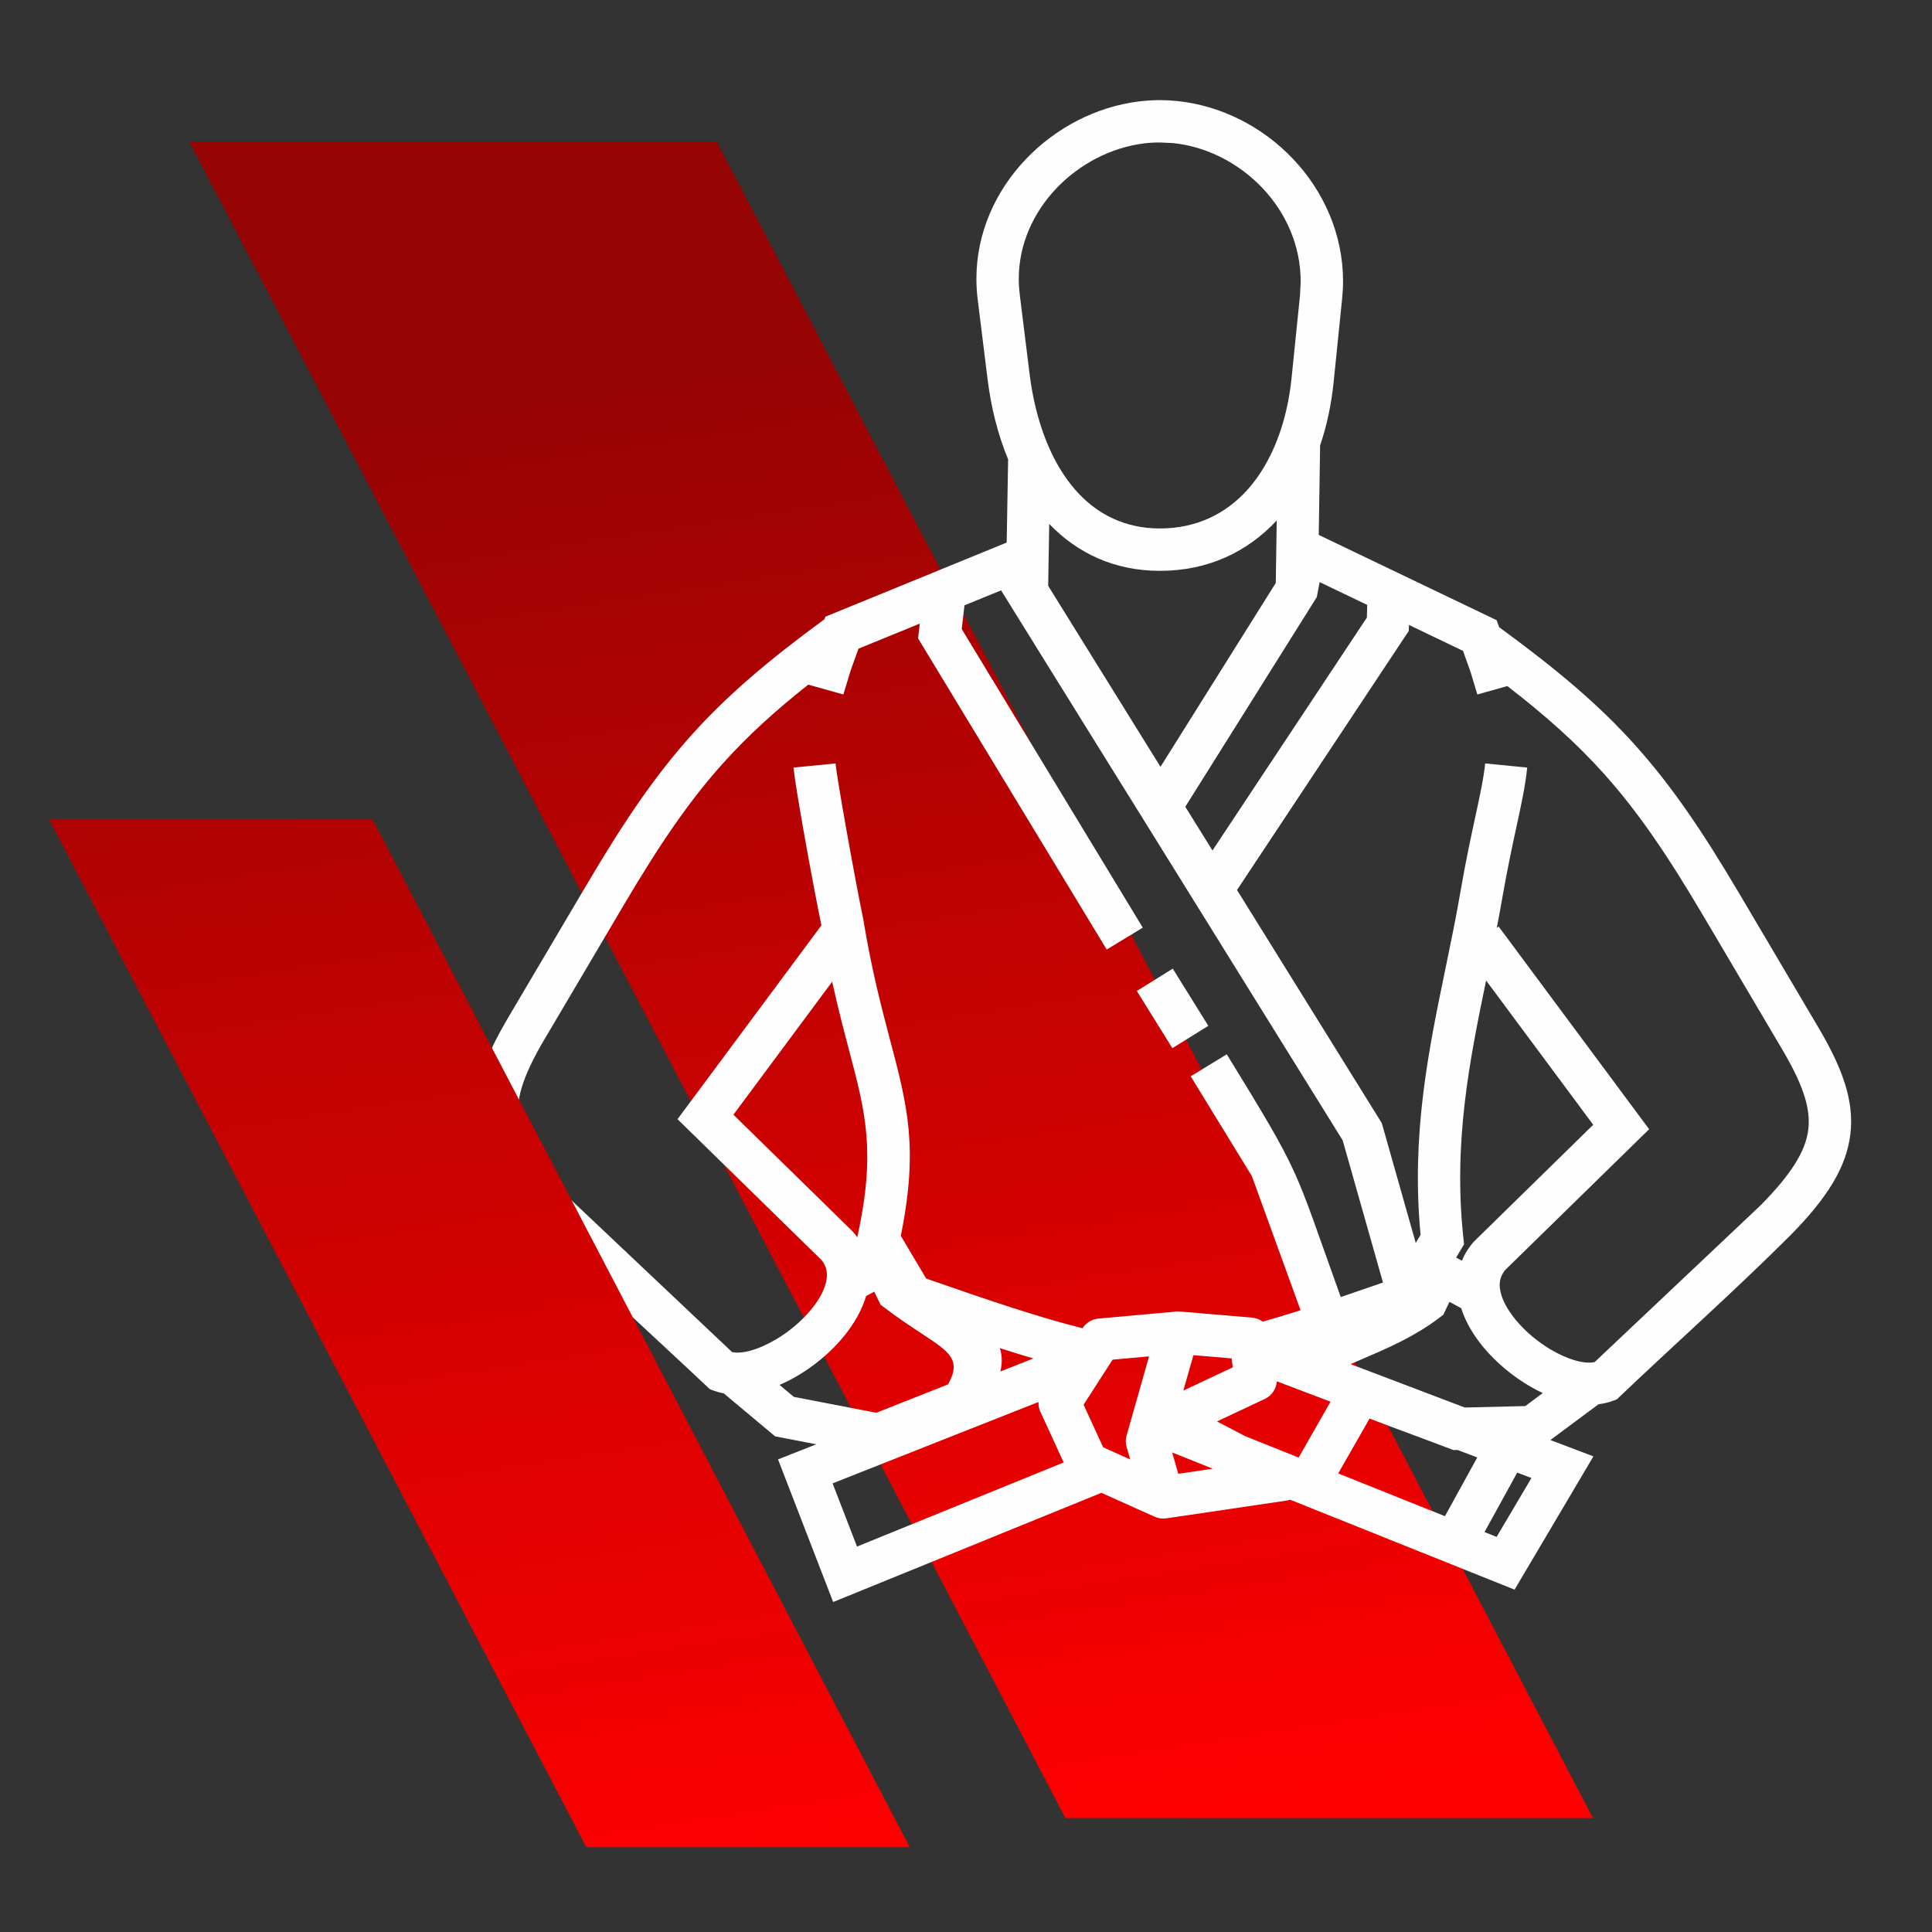
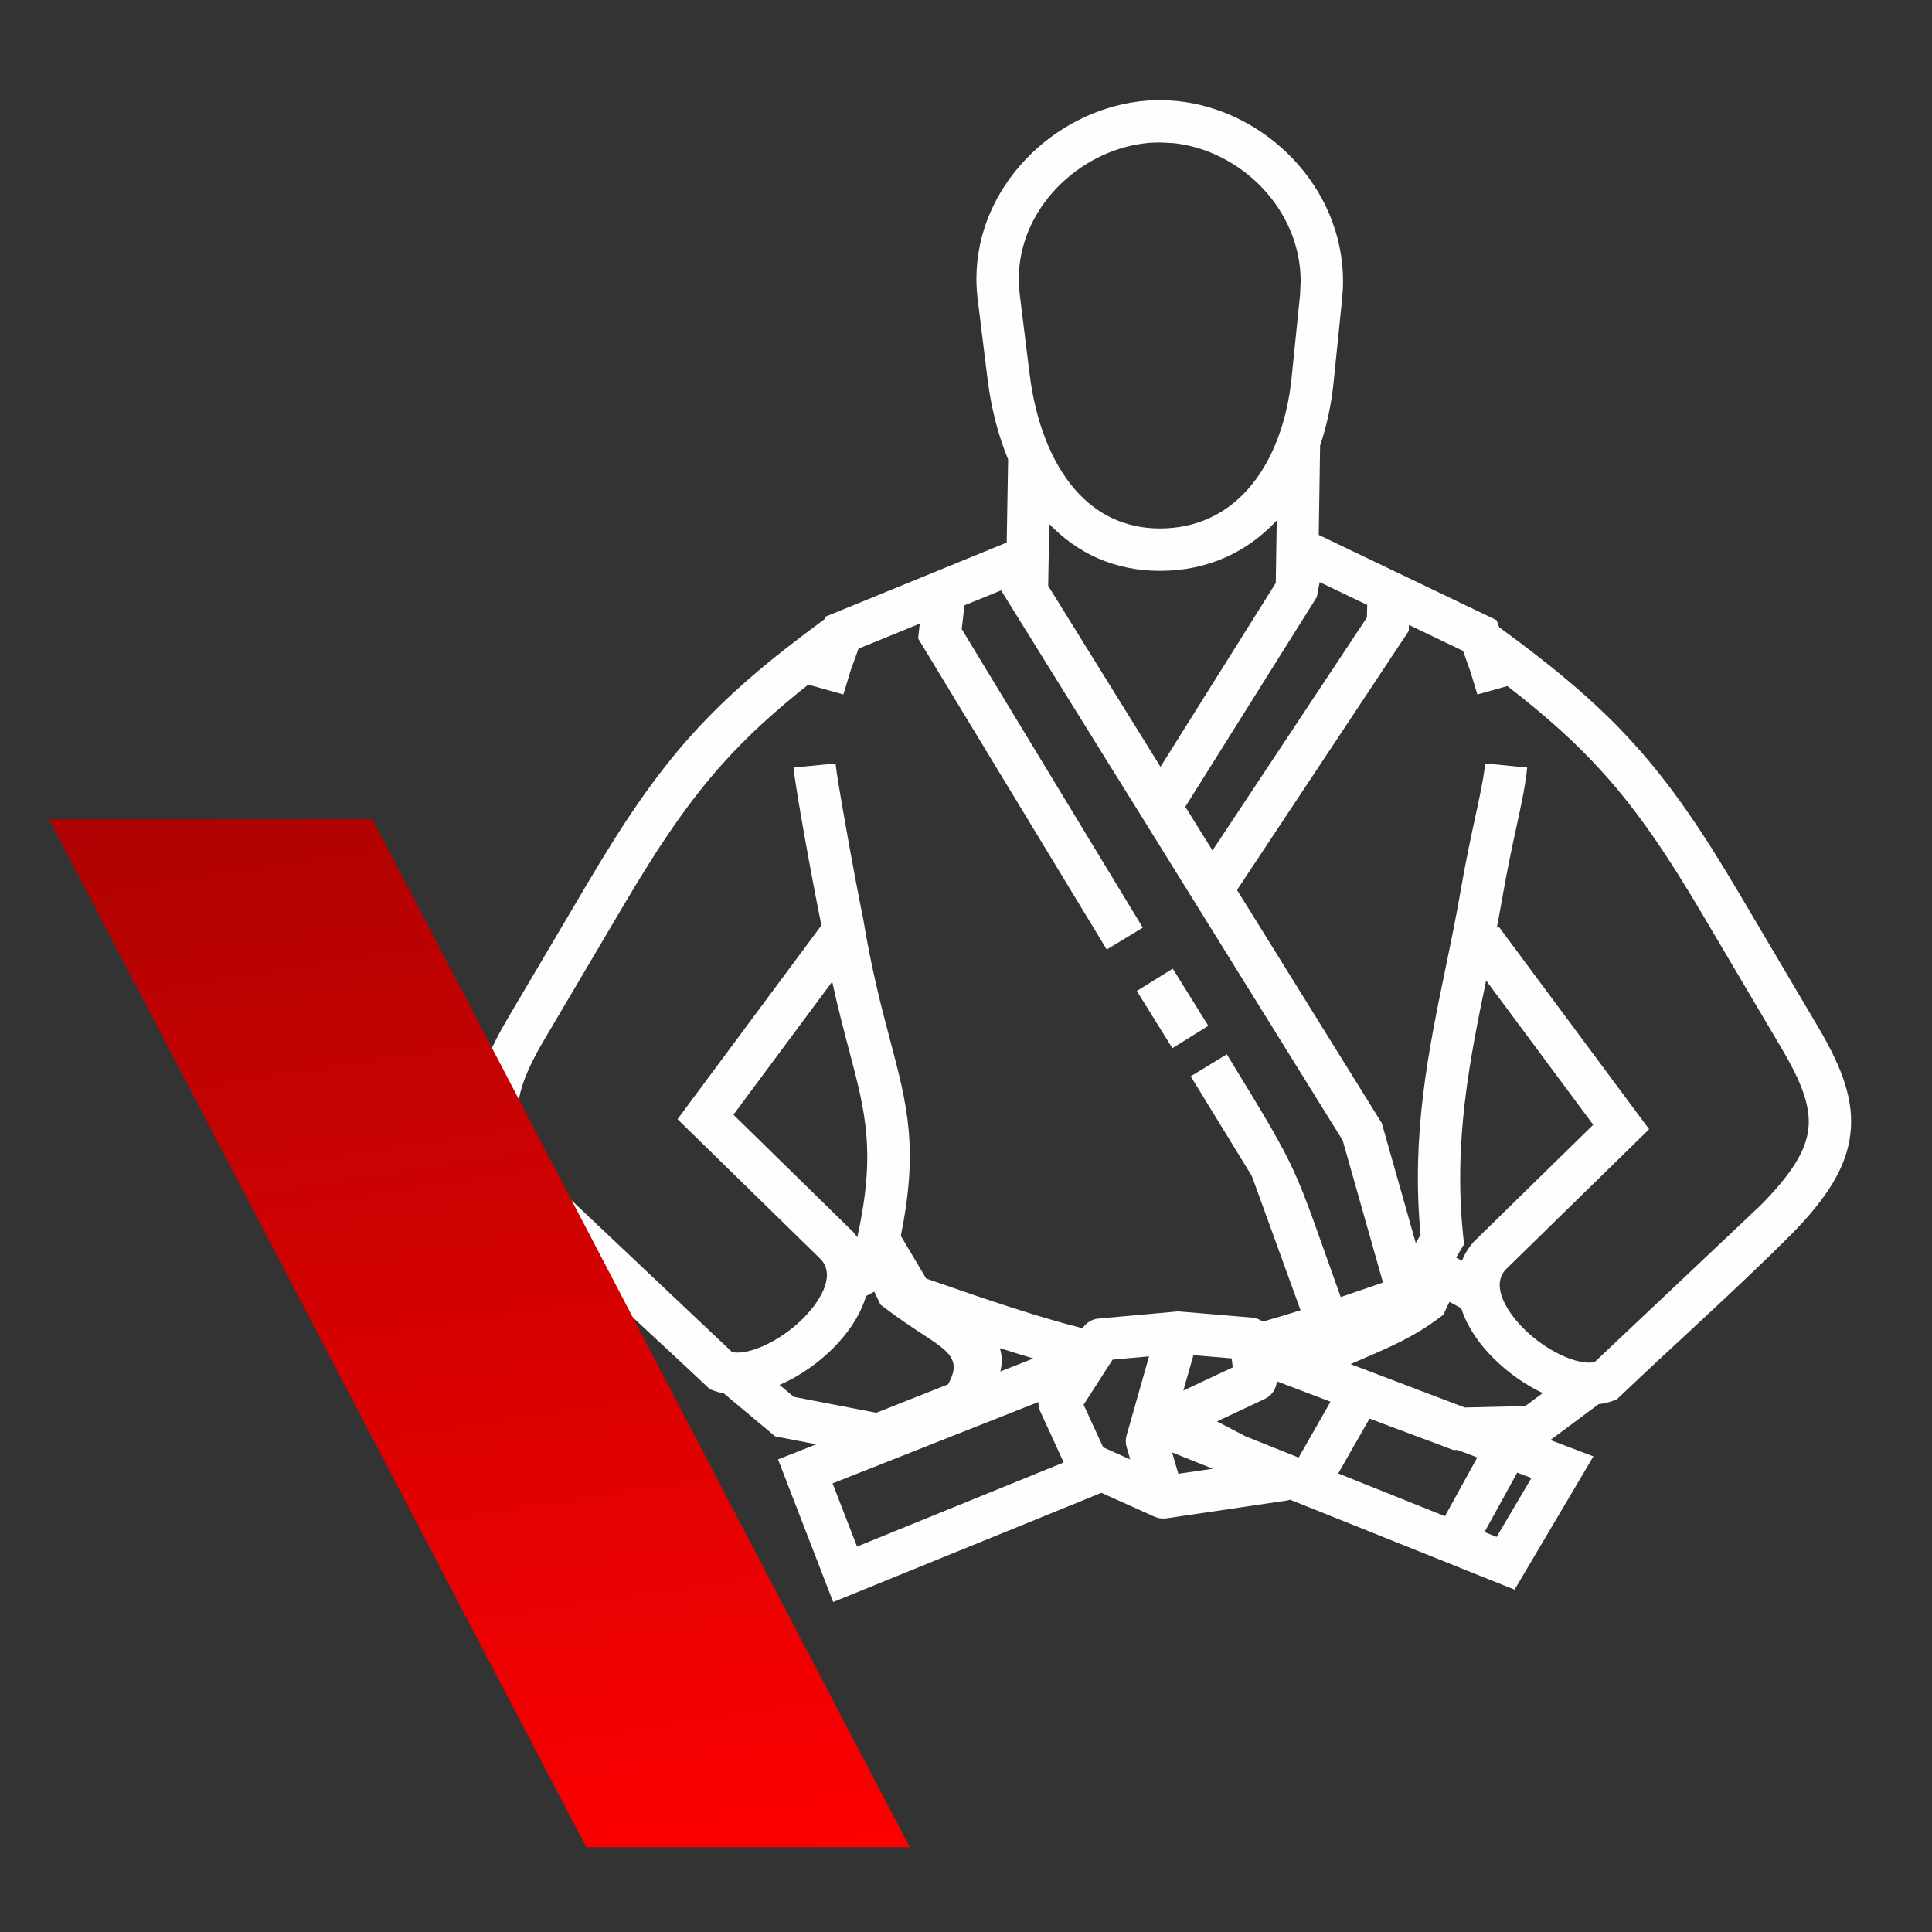
<svg xmlns="http://www.w3.org/2000/svg" xmlns:xlink="http://www.w3.org/1999/xlink" xml:space="preserve" width="8.043mm" height="8.043mm" style="shape-rendering:geometricPrecision; text-rendering:geometricPrecision; image-rendering:optimizeQuality; fill-rule:evenodd; clip-rule:evenodd" viewBox="0 0 804.32 804.32">
  <rect x="0" y="0" width="804.32" height="804.32" fill="#333333" stroke="none" />
  <defs>
    <style type="text/css">  .fil1 {fill:#FEFEFE;fill-rule:nonzero} .fil0 {fill:url(#id0)} .fil2 {fill:url(#id1)}  </style>
    <linearGradient id="id0" gradientUnits="userSpaceOnUse" x1="476.86" y1="762.31" x2="380.6" y2="134.84">
      <stop offset="0" style="stop-opacity:1; stop-color:red" />
      <stop offset="1" style="stop-opacity:1; stop-color:#960303" />
    </linearGradient>
    <linearGradient id="id1" gradientUnits="userSpaceOnUse" xlink:href="#id0" x1="476.86" y1="762.31" x2="380.6" y2="134.84"> </linearGradient>
  </defs>
  <g id="Слой_x0020_1">
    <g id="_2115341921360">
-       <polygon class="fil0" points="78.74,58.94 298.37,58.94 663.16,756.87 443.53,756.87 " />
      <path class="fil1" d="M469.3 296.96l13.83 22.27 47.99 -76.53 0.4 -26.02c-12.23,13.11 -28.61,20.97 -48.62,20.97 -18.97,0 -34.35,-7.34 -46.09,-19.52l-0.44 25.76 32.93 53.07zm162.34 316.11l-13.61 24.74 5.03 2.02 14.5 -24.51 -5.92 -2.25zm-30.09 18.14l13.46 -24.45 -8.21 -3.12 -1.73 0.04c-11.51,-4.42 -23.33,-8.65 -34.9,-13.11l-13.05 22.84 44.43 17.8zm-60.91 -24.4l13.28 -23.26 -22.35 -8.48c-0.23,3.08 -2.06,5.95 -5.05,7.35l-19.87 9.34 11.73 6.13 22.26 8.92zm67.66 -62.21l-4.87 -2.61 -2.57 5.37 -1.7 1.29c-10.12,7.7 -21.19,12.47 -30.1,16.3l-6.79 2.96 47.54 18.06 25.18 -0.6 7.29 -5.42c-1.73,-0.8 -3.44,-1.7 -5.12,-2.67 -7.35,-4.25 -14.34,-10.06 -19.66,-16.48 -4.15,-5.02 -7.4,-10.53 -9.2,-16.2zm57.21 40l-20.06 14.91 17.91 6.8 -32.82 55.48 -93.47 -37.45c-0.53,0.18 -1.09,0.32 -1.65,0.4l-49.9 7.38 0 -0.02c-1.6,0.23 -3.27,0.03 -4.85,-0.67l-22.14 -9.95 -111.67 45.46 -22.95 -59.37 15.92 -6.29 -17.14 -3.31 -21.35 -17.87c-1.42,-0.26 -2.8,-0.64 -4.13,-1.13l-1.7 -0.63c-23.82,-22.5 -49.22,-45.25 -72.28,-68.31 -15.39,-15.6 -23.32,-28.39 -24.94,-42.1 -1.63,-13.78 3.22,-27.29 13.32,-44.37l32.88 -55.67c15.52,-26.27 28.35,-45.15 43.53,-62.03 14.76,-16.4 31.63,-30.78 55.2,-48.05l0.41 -1.08 75.47 -30.86 0.59 -34.64c-4.22,-10.16 -7.07,-21.46 -8.55,-33.36l-4.11 -33.16c-0.35,-2.89 -0.54,-5.78 -0.54,-8.59 0,-19.24 8.03,-36.67 20.54,-49.81 12.38,-13.03 29.28,-21.88 47.09,-24.08 3.06,-0.35 6.01,-0.55 8.76,-0.55 2.24,0 4.67,0.14 7.22,0.39 18.33,1.87 35.56,10.77 48.19,24.07 12.7,13.38 20.84,31.28 20.84,51.01 0,2.23 -0.14,4.7 -0.4,7.35l-3.53 34.64c-0.95,9.3 -2.84,18.14 -5.62,26.32l-0.57 37.23 74.05 35.5 1.07 2.93c24.27,17.73 41.5,32.31 56.47,48.95 15.19,16.88 28.03,35.75 43.54,62.02l32.88 55.66c10.09,17.09 14.95,30.6 13.32,44.39 -1.62,13.71 -9.56,26.51 -24.93,42.09 -23.16,23.16 -48.54,45.66 -72.34,68.37l-1.7 0.62c-1.86,0.69 -3.82,1.14 -5.86,1.38zm-59.31 -61.04l2.42 1.29c1.11,-2.74 2.73,-5.39 4.93,-7.89l49.73 -48.7 -44.59 -60.06c-6.88,33.25 -13.72,67.33 -9.49,106.92l0.31 2.88 -3.31 5.56zm-189.99 37.66c0.99,2.87 1.13,6.04 0.25,9.76l13.74 -5.43c-4.5,-1.33 -9.14,-2.77 -13.97,-4.32l-0.02 -0.01zm-91.68 15.33l5.95 4.98 34.33 6.63 29.85 -11.81c5.78,-10.12 0.51,-13.61 -10.23,-20.68 -4.82,-3.17 -10.39,-6.83 -16.23,-11.28l-1.64 -1.25 -2.59 -5.41 -3.4 1.82c-1.74,5.94 -5.1,11.73 -9.44,17 -5.32,6.48 -12.31,12.28 -19.65,16.52 -2.27,1.31 -4.6,2.48 -6.95,3.48zm168.93 -240.68l11.31 18.2 64.28 -96.97 0.15 -5.26 -19.81 -9.5 -1.18 6.22 -54.75 87.31zm93.1 -75.7l-0.07 2.5 -71.5 107.85 60.27 97.05 14.14 49.89 2.01 -3.38c-3.97,-41.71 3.31,-76.84 10.44,-111.23 2.17,-10.53 4.36,-21.01 6.22,-31.97 2.21,-12.74 4.34,-22.53 6.1,-30.69 1.96,-9.1 3.51,-16.2 4.13,-22.36l17.5 1.72c-0.75,7.5 -2.36,14.87 -4.41,24.36 -1.75,8.08 -3.85,17.77 -5.96,29.9 -0.7,4.12 -1.49,8.29 -2.3,12.5l0.78 -0.58 62.65 84.38 -59.97 58.66c-1.84,2.24 -2.47,4.82 -2.17,7.46 0.47,4.24 3,8.9 6.66,13.33 4.04,4.88 9.34,9.28 14.9,12.5 6.56,3.79 13.19,5.92 17.87,5.02l69.2 -65.37c12.38,-12.58 18.7,-22.26 19.79,-31.6 1.1,-9.36 -2.87,-19.66 -10.98,-33.4l-32.88 -55.66c-14.91,-25.24 -27.16,-43.28 -41.48,-59.2 -11.21,-12.45 -23.78,-23.72 -39.97,-36.23l-12.49 3.5 -2.83 -9.38 -3.12 -8.77 -22.53 -10.8zm-10.8 273.77l-16.78 -59.19 -84.89 -136.7 -1 -1.6 -0.99 -1.6 -1 -1.61 -1 -1.6 -0.99 -1.6 -1 -1.6 -1 -1.6 -0.99 -1.61 -1 -1.6 -1 -1.6 -0.99 -1.6 -1 -1.6 -1 -1.61c-9.97,-16.05 -19.94,-32.05 -29.86,-48.08l-0.99 -1.61 -0.99 -1.6 -12.52 -20.15 -15.24 6.23 -1.14 9.88 75.38 124.31 -15.02 9.1 -78.53 -129.52 0.71 -6.16 -25.52 10.43 -3.28 9.12 -3.02 9.95 -14.61 -4.1c-14.06,11.13 -25.3,21.41 -35.38,32.62 -14.32,15.92 -26.56,33.96 -41.47,59.21l-32.88 55.67c-8.12,13.73 -12.08,24.03 -10.98,33.35 1.09,9.37 7.41,19.05 19.8,31.63l69.22 65.41c4.65,0.88 11.28,-1.26 17.85,-5.06 5.54,-3.2 10.85,-7.61 14.89,-12.5 3.66,-4.4 6.18,-9.07 6.65,-13.28 0.3,-2.68 -0.32,-5.25 -2.17,-7.49l-59.96 -58.66 59.9 -80.68c-1.76,-8.52 -4.78,-24.43 -7.24,-38.35 -2.11,-11.91 -3.93,-22.85 -4.38,-27.34l17.5 -1.72c0.36,3.6 2.14,14.16 4.24,26.02 2.63,14.86 5.7,31.12 7.26,38.61l0.07 0.38c3.51,21.29 7.65,36.89 11.13,50.08 7.22,27.32 11.88,44.97 4.48,81.57l10.56 17.79c13.28,4.63 25.16,8.72 36.02,12.21 10.69,3.43 20.29,6.29 29.07,8.47l0.01 -0.02c1.44,-2.2 3.83,-3.76 6.65,-4l31.47 -2.84c0.74,-0.13 1.5,-0.17 2.27,-0.11l0.07 0.01 0.12 0.01 0.13 0.01 29.84 2.51c1.64,0.14 3.19,0.75 4.48,1.69 4.97,-1.41 10.2,-3 15.73,-4.74l-20.26 -55.84 -25.47 -41.56 15.02 -9.16c31.51,51.43 27.28,44.98 47.44,101.06l17.58 -6.04zm-218.85 -18.85l0.19 -0.87c7.51,-34.86 3.22,-51.16 -3.57,-76.82 -2.2,-8.33 -4.65,-17.59 -7.07,-28.71l-41.12 55.38 49.73 48.69c0.67,0.76 1.27,1.55 1.84,2.33zm75.42 68.58l-85.71 33.88 10.17 26.31 86.04 -35.02 -9.46 -20.58c-0.75,-1.41 -1.11,-3 -1.04,-4.59zm72.57 27.78l-16.92 -6.78 2.57 8.89 14.35 -2.11zm-12.26 -32.53l20.59 -9.67 -0.49 -3.73 -15.89 -1.34 -4.21 14.74zm-29.45 -12.87l-12.07 18.76 8.15 17.73 11.25 5.05 -1.49 -5.16c-0.48,-1.65 -0.45,-3.32 -0.01,-4.85l9.35 -32.9 -15.18 1.37zm68.85 -383.79l0.01 -0.34 0.12 0c2.76,-7.47 4.63,-15.74 5.53,-24.54l3.53 -34.6 0.26 -5.63c0,-15 -6.22,-28.65 -15.94,-38.89 -9.81,-10.34 -23.14,-17.25 -37.21,-18.69l-5.44 -0.25c-2.41,0 -4.64,0.13 -6.64,0.38 -13.77,1.73 -26.87,8.61 -36.49,18.73 -9.52,10.01 -15.64,23.2 -15.64,37.69 0,2.14 0.14,4.31 0.4,6.45l4.11 33.16c2.4,19.31 8.78,36.49 19.05,48.24 8.71,9.96 20.47,16.04 35.19,16.04 15.09,0 27.35,-6.02 36.36,-16.01 5.36,-5.95 9.65,-13.33 12.8,-21.74zm-43.8 221l14.8 23.81 -14.96 9.3 -14.8 -23.81 14.96 -9.3z" />
      <polygon class="fil2" points="20.43,341.11 155.08,341.11 378.74,769.01 244.09,769.01 " />
    </g>
  </g>
</svg>